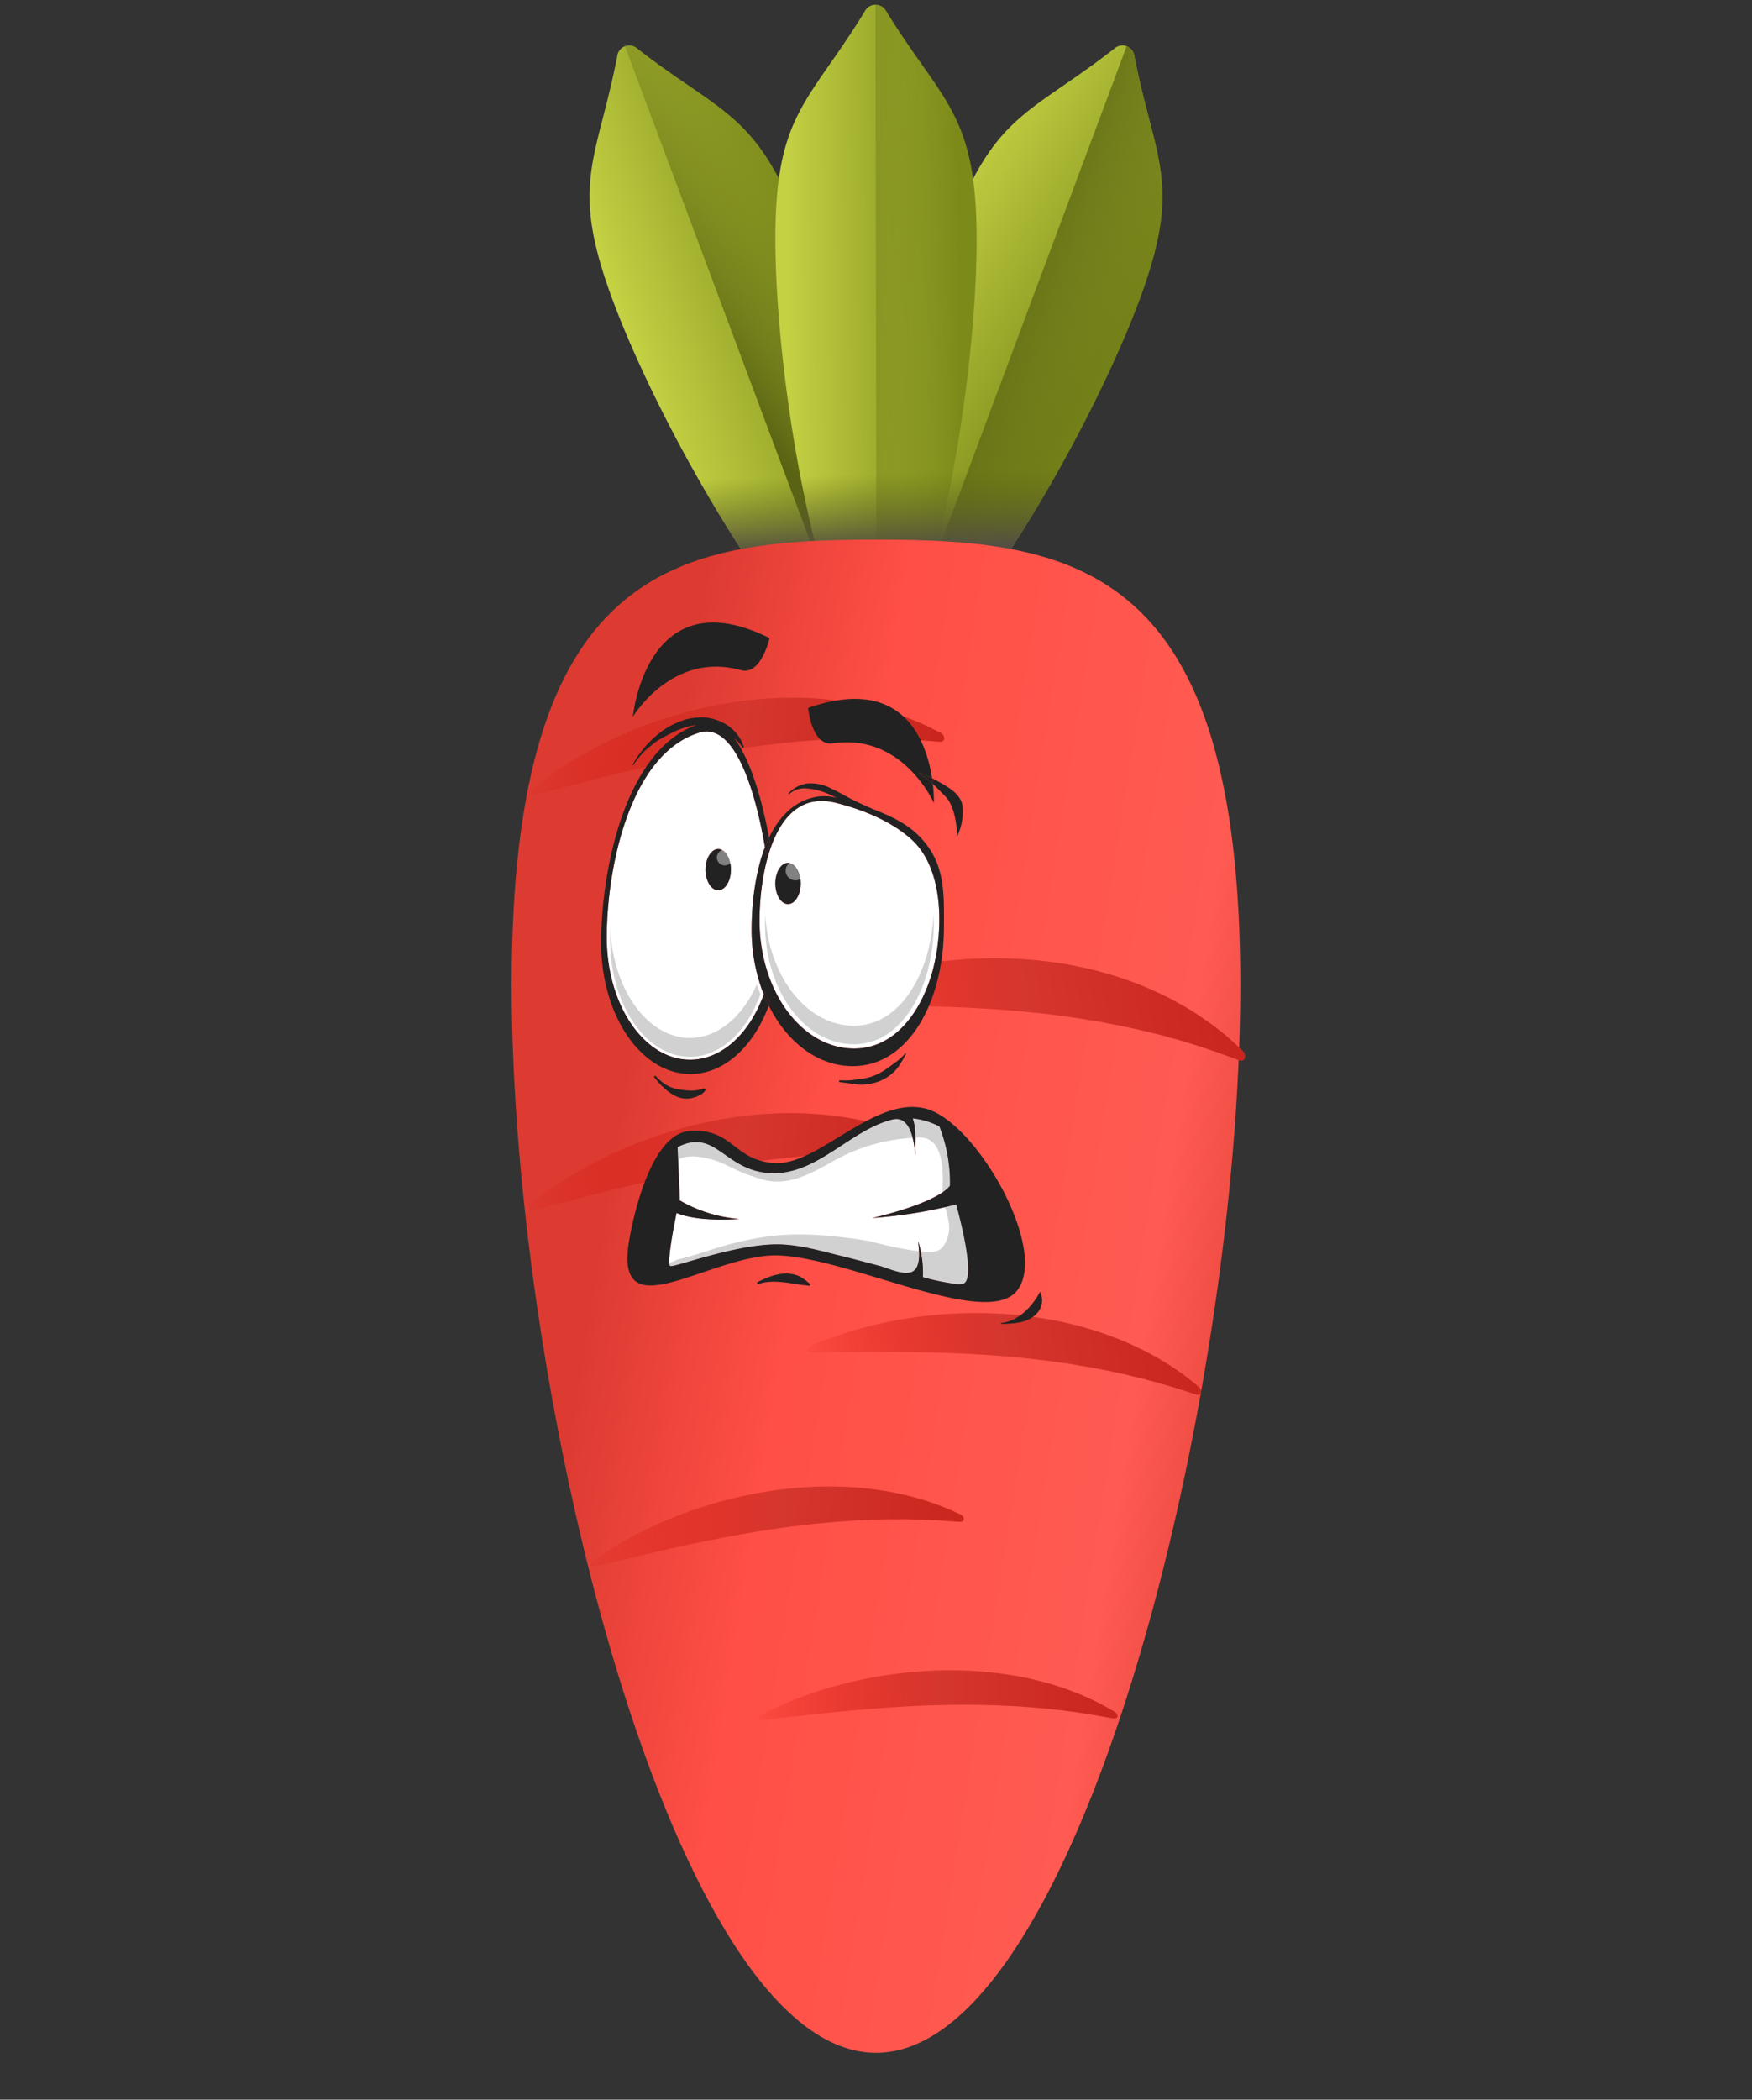
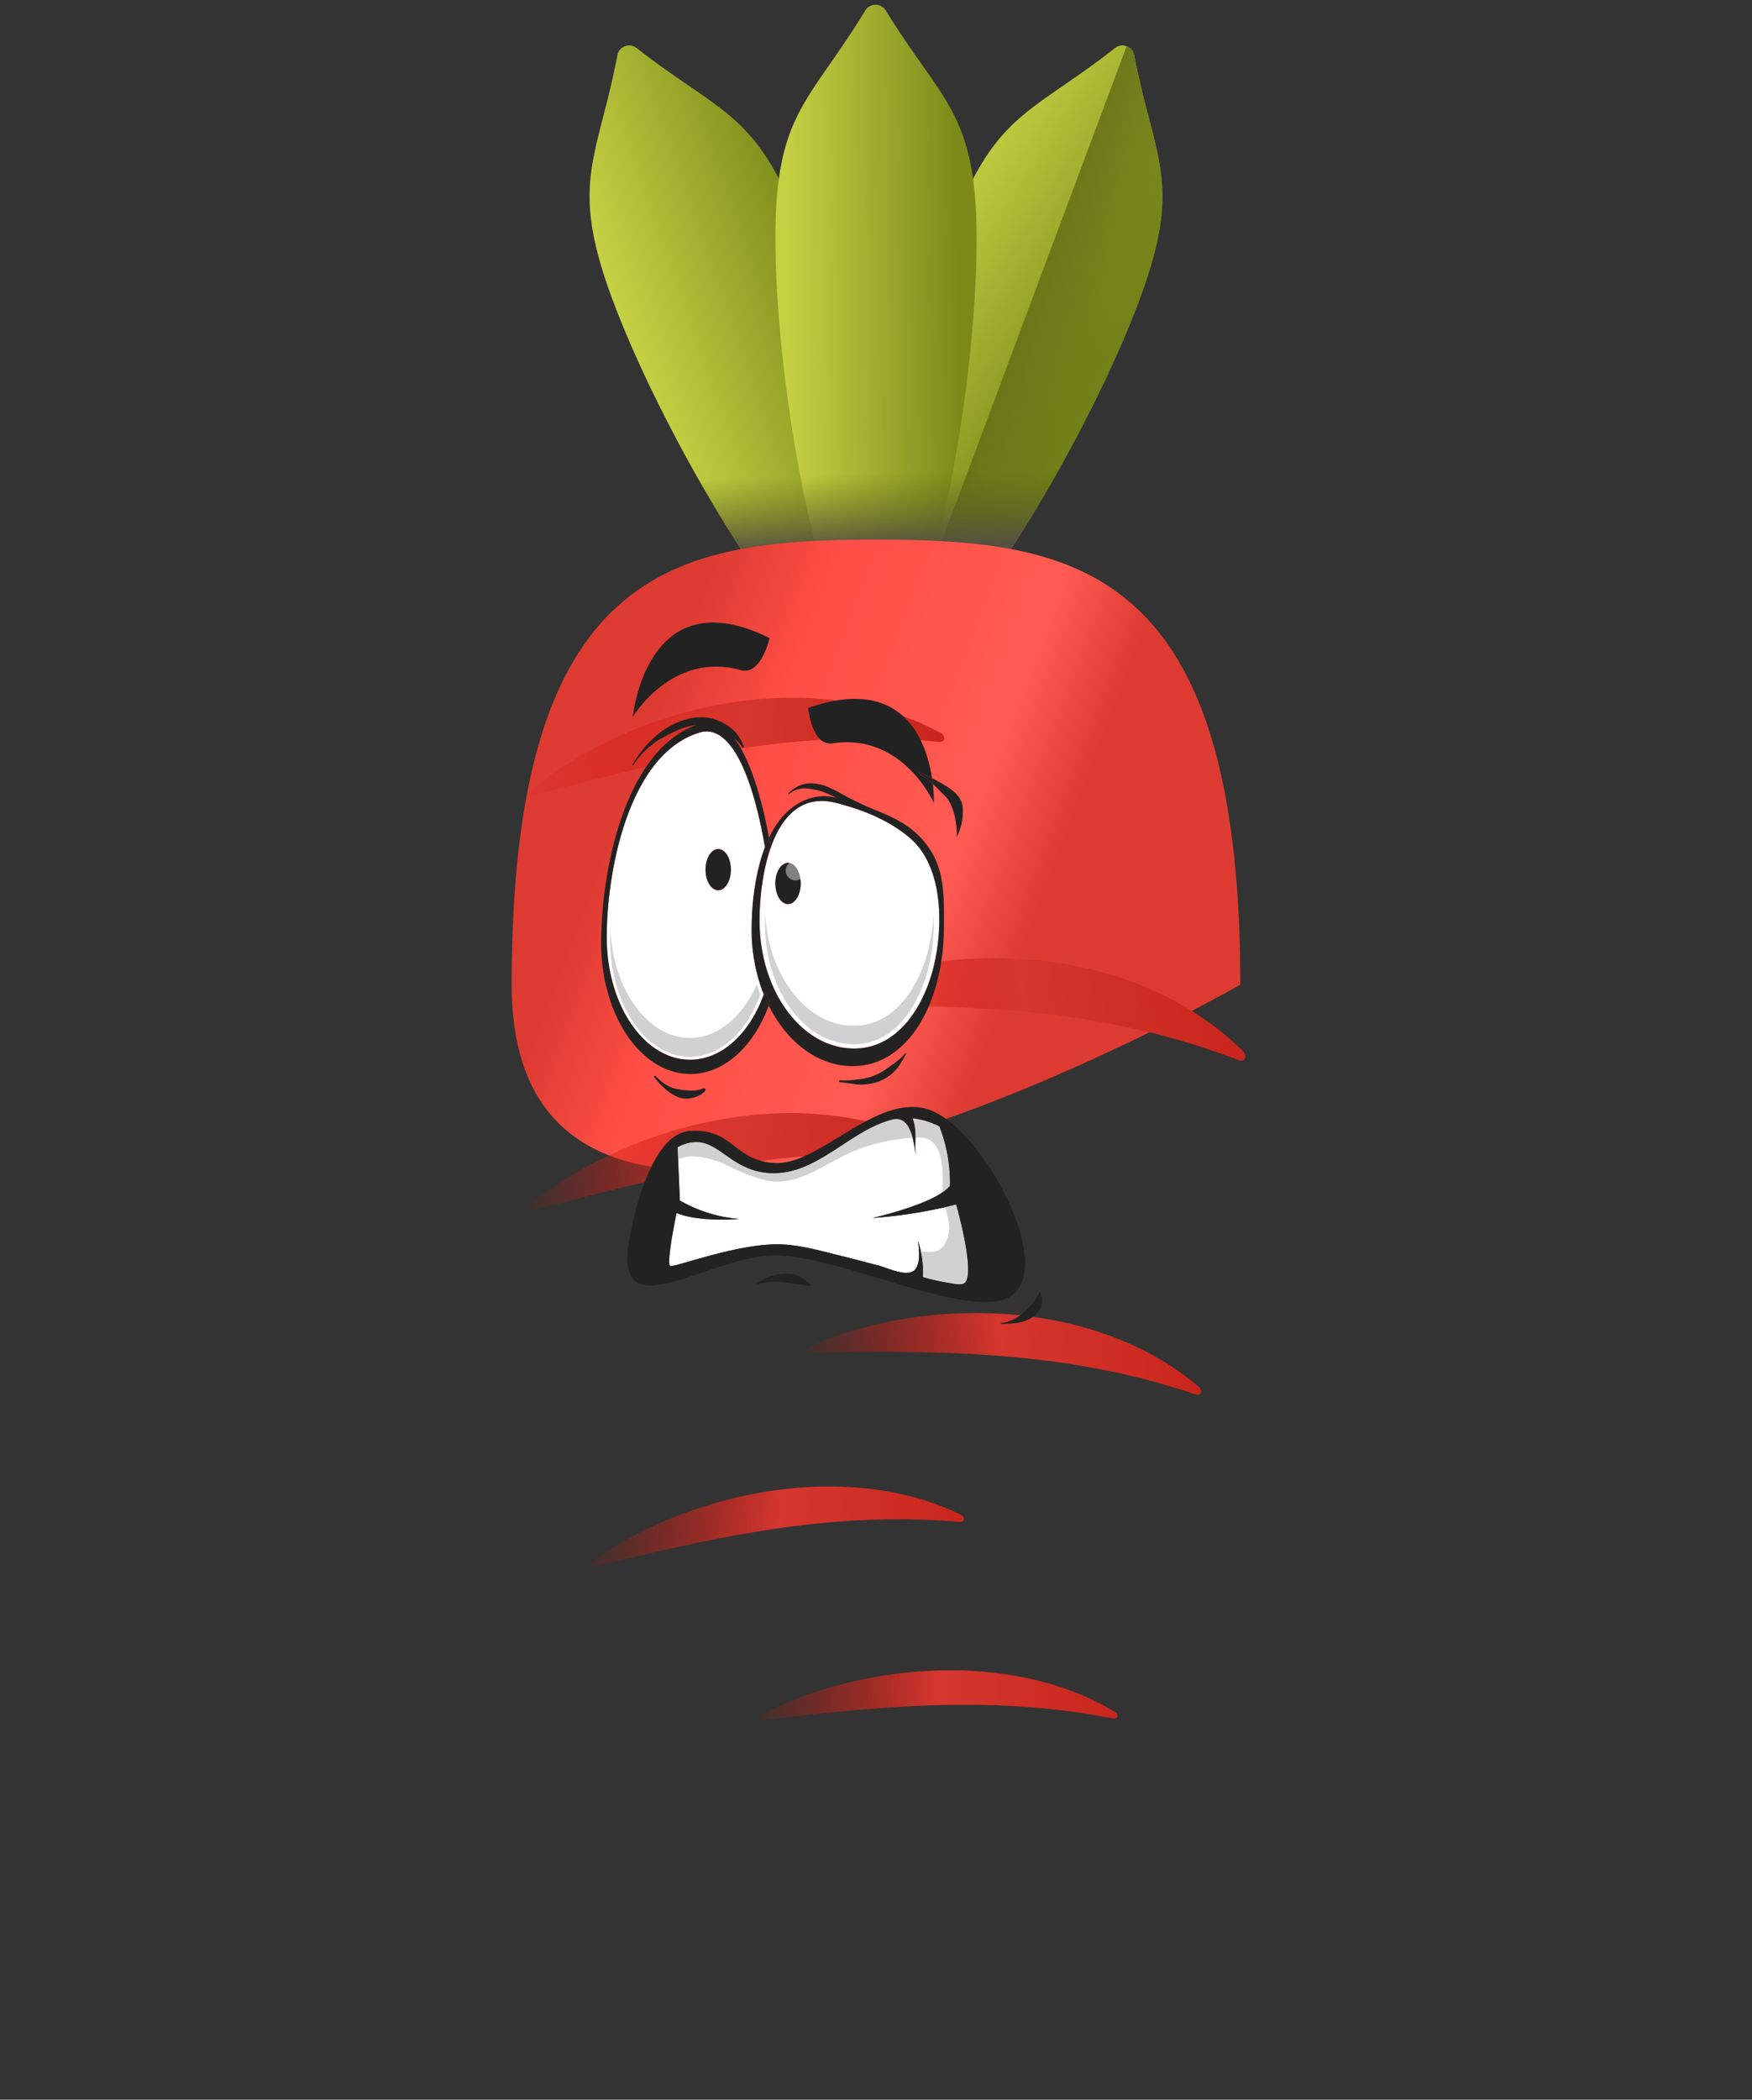
<svg xmlns="http://www.w3.org/2000/svg" xmlns:xlink="http://www.w3.org/1999/xlink" width="419.119" height="502.194" viewBox="0 0 419.119 502.194">
  <rect x="0" y="0" width="419.119" height="502.194" fill="#333333" stroke="none" />
  <defs>
    <linearGradient id="linear-gradient" x1="0.5" y1="0.133" x2="0.89" y2="0.5" gradientUnits="objectBoundingBox">
      <stop offset="0" stop-color="#c4d143" />
      <stop offset="1" stop-color="#7c8a1a" />
    </linearGradient>
    <linearGradient id="linear-gradient-2" x1="1.148" y1="0.346" x2="0.5" y2="0.135" gradientUnits="objectBoundingBox">
      <stop offset="0" stop-color="#7c8a1a" stop-opacity="0" />
      <stop offset="0.315" stop-color="#768319" stop-opacity="0.314" />
      <stop offset="0.781" stop-color="#646f15" stop-opacity="0.78" />
      <stop offset="1" stop-color="#5a6313" />
    </linearGradient>
    <linearGradient id="linear-gradient-3" x1="0.423" y1="0.116" x2="0.658" y2="0.705" xlink:href="#linear-gradient" />
    <linearGradient id="linear-gradient-4" x1="1" y1="1" x2="0.395" y2="0.356" xlink:href="#linear-gradient-2" />
    <linearGradient id="linear-gradient-5" x1="0.246" y1="0.5" x2="0.5" y2="0.748" xlink:href="#linear-gradient" />
    <linearGradient id="linear-gradient-6" x1="0.886" y1="0.362" x2="0.613" y2="0.084" xlink:href="#linear-gradient-2" />
    <linearGradient id="linear-gradient-7" x1="0.586" y1="0.529" x2="0.427" y2="0.699" gradientUnits="objectBoundingBox">
      <stop offset="0" stop-color="#5a6313" stop-opacity="0" />
      <stop offset="1" stop-color="#544f43" />
    </linearGradient>
    <linearGradient id="linear-gradient-8" x1="0.337" y1="0.293" x2="0.642" y2="0.731" gradientUnits="objectBoundingBox">
      <stop offset="0" stop-color="#dd3b32" />
      <stop offset="0.279" stop-color="#ff4f46" />
      <stop offset="0.775" stop-color="#ff5b52" />
      <stop offset="1" stop-color="#dd3b32" />
    </linearGradient>
    <linearGradient id="linear-gradient-9" x1="-0.051" x2="1" y2="1" gradientUnits="objectBoundingBox">
      <stop offset="0" stop-color="#d30e03" stop-opacity="0" />
      <stop offset="0.513" stop-color="#d5362e" />
      <stop offset="1" stop-color="#c9251c" />
    </linearGradient>
    <clipPath id="clip-path">
      <rect id="Rectangle_14" data-name="Rectangle 14" width="105.502" height="167.756" fill="none" />
    </clipPath>
    <clipPath id="clip-path-3">
      <rect id="Rectangle_11" data-name="Rectangle 11" width="4.632" height="4.671" fill="none" />
    </clipPath>
    <clipPath id="clip-path-4">
-       <rect id="Rectangle_12" data-name="Rectangle 12" width="3.813" height="3.794" fill="none" />
-     </clipPath>
+       </clipPath>
  </defs>
  <g id="Group_89" data-name="Group 89" transform="translate(-3027.547 -628.843)">
    <g id="Group_66" data-name="Group 66" transform="translate(3034.939 670.171)">
      <g id="Group_3" data-name="Group 3" transform="translate(92.802 18.709) rotate(-45)">
        <g id="Group_1" data-name="Group 1" transform="translate(0 0)">
          <path id="Path_1" data-name="Path 1" d="M24.367,41.36C11.892,68.752-2.74,120.169.441,145.641a2.885,2.885,0,0,0,4.71,2.132C26.48,133.4,55.75,88.6,68.225,61.212s6.148-32.978,2.967-58.451A2.885,2.885,0,0,0,66.482.629C45.153,15.008,36.842,13.967,24.367,41.36Z" fill="url(#linear-gradient)" />
-           <path id="Path_2" data-name="Path 2" d="M3.02,147.538C24.35,133.16,53.62,88.369,66.094,60.977S72.242,28,69.061,2.526A3.06,3.06,0,0,0,67.371,0L0,147.931a3.075,3.075,0,0,0,3.02-.393Z" transform="translate(2.131 0.235)" fill="url(#linear-gradient-2)" />
        </g>
        <g id="Group_2" data-name="Group 2" transform="translate(6.22 79.045)">
          <path id="Path_3" data-name="Path 3" d="M87.1,7.471C59.709,19.959,14.933,49.165.622,70.475a2.885,2.885,0,0,0,2.156,4.7c25.53,3.143,77.007-11.458,104.393-23.946s26.276-20.855,40.588-42.166a2.885,2.885,0,0,0-2.156-4.7C120.071,1.222,114.482-5.017,87.1,7.471Z" fill="url(#linear-gradient-3)" />
          <path id="Path_4" data-name="Path 4" d="M2.537,69.126C28.067,72.269,79.544,57.668,106.93,45.18s26.276-20.855,40.587-42.166A3.059,3.059,0,0,0,147.9,0L0,67.442A3.078,3.078,0,0,0,2.537,69.126Z" transform="translate(0.24 6.048)" fill="url(#linear-gradient-4)" />
        </g>
      </g>
      <g id="Group_4" data-name="Group 4" transform="translate(119.755 40.968) rotate(-45)">
        <path id="Path_5" data-name="Path 5" d="M58.923,23.583C37.673,44.9,6.017,87.978.108,112.958a2.885,2.885,0,0,0,3.67,3.641C28.784,110.57,71.846,78.81,93.1,57.494s17.271-28.759,23.18-53.74a2.885,2.885,0,0,0-3.67-3.641C87.6,6.143,80.174,2.267,58.923,23.583Z" fill="url(#linear-gradient-5)" />
-         <path id="Path_6" data-name="Path 6" d="M2.968,115.8C27.973,109.772,71.035,78.012,92.286,56.7s17.271-28.759,23.18-53.74a3.062,3.062,0,0,0-.7-2.956L0,115.117A3.078,3.078,0,0,0,2.968,115.8Z" transform="translate(0.81 0.798)" fill="url(#linear-gradient-6)" />
      </g>
      <path id="Path_7" data-name="Path 7" d="M11.012,0C3.68,24.476-1.6,51.438.441,67.756a2.862,2.862,0,0,0,2.907,2.753,2.762,2.762,0,0,0,2.875,3.114A2.893,2.893,0,0,0,9,76.333c16.34,2.012,43.3-3.248,67.781-10.568Z" transform="translate(147.876 73.781) rotate(-45)" fill="url(#linear-gradient-7)" />
-       <path id="Path_15" data-name="Path 15" d="M250.2,169.419C179.528,240.089,41.957,322.477,7.921,288.441S56.272,116.834,126.943,46.164s102.863-47.679,136.9-13.643,57.028,66.227-13.643,136.9Z" transform="translate(-7.393 251.307) rotate(-45)" fill="url(#linear-gradient-8)" />
+       <path id="Path_15" data-name="Path 15" d="M250.2,169.419S56.272,116.834,126.943,46.164s102.863-47.679,136.9-13.643,57.028,66.227-13.643,136.9Z" transform="translate(-7.393 251.307) rotate(-45)" fill="url(#linear-gradient-8)" />
      <path id="Path_9" data-name="Path 9" d="M2.839.5A89.857,89.857,0,0,1,15.266,6.188c2.466,1.34,5.045,2.91,7.7,4.659,2.63,1.786,5.373,3.722,8.028,5.912a104.555,104.555,0,0,1,7.917,7.063c2.56,2.544,5.03,5.249,7.355,8.076q1.737,2.125,3.343,4.346c1.119,1.44,2.088,2.985,3.078,4.492,1.023,1.484,1.893,3.06,2.774,4.6.906,1.519,1.668,3.111,2.441,4.655a81.851,81.851,0,0,1,3.814,9.262c.548,1.5.952,3.026,1.371,4.48s.759,2.888,1.037,4.288a74.9,74.9,0,0,1,1.216,7.709c.2,2.348.282,4.421.324,6.126-.023,1.73-1.652,2.414-2.234.973l-2.36-5.064c-.992-1.909-1.986-4.112-3.277-6.4-.612-1.162-1.228-2.382-1.969-3.586C55.1,66.561,54.463,65.249,53.634,64,52.1,61.419,50.4,58.761,48.6,56.044c-.962-1.321-1.8-2.75-2.816-4.093s-1.945-2.76-2.989-4.121c-1.017-1.379-2.071-2.746-3.137-4.114-1.042-1.386-2.142-2.738-3.261-4.074-2.158-2.735-4.483-5.341-6.716-7.953l-3.416-3.8L22.871,24.22c-4.48-4.789-8.786-9.168-12.529-12.892L1.4,2.5C-.913.219-.307-.636,2.839.5Z" transform="translate(185.553 198.524) rotate(-45)" fill="url(#linear-gradient-9)" />
      <path id="Path_10" data-name="Path 10" d="M2.561.08A86.918,86.918,0,0,1,15.109,2.565c2.544.682,5.246,1.543,8.067,2.548,2.8,1.043,5.746,2.2,8.678,3.593,2.962,1.357,5.929,2.928,8.874,4.639,2.936,1.731,5.834,3.624,8.635,5.656q2.1,1.53,4.1,3.172c1.369,1.048,2.63,2.221,3.9,3.356,1.295,1.107,2.478,2.329,3.66,3.514,1.2,1.163,2.291,2.422,3.379,3.634a81.206,81.206,0,0,1,5.8,7.45c.876,1.218,1.633,2.5,2.384,3.7s1.427,2.414,2.038,3.6a72.263,72.263,0,0,1,3.089,6.616c.79,2.052,1.4,3.882,1.885,5.393.431,1.548-.839,2.5-1.732,1.337l-3.417-4.021c-1.379-1.494-2.836-3.25-4.58-5.02-.846-.908-1.711-1.866-2.684-2.784s-1.87-1.966-2.933-2.909c-2.03-1.977-4.236-3.989-6.546-6.033-1.2-.976-2.319-2.073-3.568-3.058S51.69,34.9,50.409,33.908c-1.263-1.015-2.555-2.014-3.86-3.01-1.287-1.017-2.616-1.991-3.959-2.949-2.63-1.987-5.376-3.823-8.041-5.683L30.52,19.592l-3.97-2.559c-5.23-3.332-10.2-6.335-14.5-8.873l-10.257-6C-.86.607-.539-.28,2.561.08Z" transform="translate(118.801 247.532) rotate(-45)" fill="url(#linear-gradient-9)" />
      <path id="Path_11" data-name="Path 11" d="M2.561.08A86.916,86.916,0,0,1,15.109,2.565c2.544.682,5.246,1.543,8.067,2.548,2.8,1.043,5.747,2.2,8.678,3.593,2.962,1.357,5.929,2.928,8.874,4.639,2.937,1.731,5.834,3.624,8.635,5.656q2.1,1.53,4.1,3.172c1.369,1.048,2.631,2.221,3.9,3.356,1.295,1.106,2.478,2.329,3.66,3.513,1.2,1.163,2.291,2.422,3.379,3.634a81.217,81.217,0,0,1,5.8,7.45c.876,1.218,1.633,2.5,2.384,3.7s1.427,2.414,2.037,3.6a72.257,72.257,0,0,1,3.089,6.616c.79,2.052,1.4,3.882,1.885,5.393.431,1.548-.839,2.5-1.732,1.337l-3.417-4.021c-1.379-1.494-2.837-3.25-4.58-5.02-.847-.908-1.711-1.866-2.684-2.784s-1.87-1.966-2.932-2.909c-2.03-1.977-4.236-3.989-6.546-6.033-1.2-.976-2.319-2.073-3.568-3.058S51.69,34.9,50.408,33.907c-1.263-1.015-2.556-2.014-3.86-3.01-1.287-1.017-2.617-1.991-3.96-2.949-2.63-1.987-5.376-3.823-8.041-5.684L30.52,19.59l-3.97-2.559c-5.23-3.332-10.2-6.335-14.5-8.873l-10.257-6C-.86.607-.54-.28,2.561.08Z" transform="translate(119.244 148.173) rotate(-45)" fill="url(#linear-gradient-9)" />
      <path id="Path_12" data-name="Path 12" d="M2.4.5a84.724,84.724,0,0,1,10.8,5.29c2.154,1.232,4.415,2.663,6.754,4.252,2.317,1.618,4.736,3.369,7.1,5.336,2.4,1.938,4.756,4.069,7.068,6.32,2.3,2.267,4.535,4.669,6.656,7.173q1.585,1.882,3.066,3.842c1.025,1.273,1.931,2.631,2.852,3.959.947,1.308,1.773,2.692,2.6,4.041.852,1.335,1.587,2.73,2.329,4.083a80.527,80.527,0,0,1,3.763,8.1c.551,1.307.983,2.637,1.424,3.905s.814,2.515,1.132,3.732c.7,2.395,1.111,4.689,1.494,6.7.313,2.036.509,3.831.65,5.308.088,1.5-1.236,2.047-1.813.785l-2.291-4.444c-.949-1.678-1.919-3.609-3.142-5.624-.584-1.022-1.176-2.092-1.871-3.153s-1.3-2.221-2.071-3.326c-1.44-2.27-3.031-4.612-4.71-7.008-.887-1.168-1.681-2.425-2.612-3.613s-1.8-2.438-2.759-3.642c-.938-1.219-1.9-2.429-2.884-3.641-.959-1.226-1.964-2.424-2.985-3.61-1.977-2.422-4.087-4.739-6.121-7.057l-3.1-3.381-3.07-3.263c-4.053-4.264-7.937-8.169-11.308-11.494L1.3,2.177C-.783.138-.321-.58,2.4.5Z" transform="translate(185.553 281.513) rotate(-45)" fill="url(#linear-gradient-9)" />
      <path id="Path_13" data-name="Path 13" d="M2.219.138A82.571,82.571,0,0,1,13.232,2.878c2.237.706,4.619,1.571,7.106,2.564,2.474,1.024,5.073,2.147,7.669,3.477,2.621,1.3,5.254,2.774,7.873,4.369,2.612,1.611,5.2,3.358,7.7,5.216q1.874,1.4,3.673,2.888c1.226.955,2.364,2.01,3.509,3.035,1.164,1,2.235,2.094,3.3,3.156,1.084,1.045,2.077,2.165,3.066,3.245a79.944,79.944,0,0,1,5.308,6.6c.806,1.076,1.511,2.2,2.208,3.258s1.33,2.118,1.9,3.157c1.2,2.032,2.113,4.028,2.934,5.769.765,1.782,1.367,3.368,1.844,4.676.434,1.337-.63,2.088-1.45,1.055l-3.12-3.583c-1.254-1.337-2.586-2.9-4.167-4.487-.769-.813-1.557-1.668-2.435-2.5s-1.7-1.76-2.656-2.612c-1.837-1.778-3.826-3.592-5.909-5.44-1.077-.887-2.091-1.873-3.212-2.769s-2.2-1.861-3.351-2.767c-1.135-.924-2.293-1.834-3.463-2.743-1.155-.925-2.346-1.818-3.547-2.7-2.357-1.815-4.81-3.507-7.194-5.216l-3.6-2.468L23.69,15.7c-4.668-3.085-9.1-5.878-12.931-8.244l-9.141-5.6C-.747.41-.5-.325,2.219.138Z" transform="translate(133.534 332.931) rotate(-45)" fill="url(#linear-gradient-9)" />
      <path id="Path_14" data-name="Path 14" d="M2.083.333a80.845,80.845,0,0,1,9.985,3.976c2.015.944,4.148,2.055,6.37,3.3,2.207,1.269,4.518,2.646,6.811,4.211,2.318,1.539,4.631,3.246,6.92,5.06s4.525,3.775,6.686,5.816q1.616,1.535,3.155,3.143C43.063,26.877,44.026,28,45,29.093c.993,1.075,1.89,2.224,2.79,3.342s1.738,2.267,2.562,3.394a79.371,79.371,0,0,1,4.352,6.78c.655,1.1,1.212,2.224,1.767,3.294s1.051,2.128,1.494,3.162c.934,2.031,1.613,3.993,2.224,5.708.556,1.745.979,3.288,1.309,4.559.288,1.292-.762,1.847-1.434.787L57.479,56.4c-1.048-1.4-2.148-3.014-3.478-4.686-.643-.85-1.3-1.743-2.043-2.621s-1.422-1.846-2.237-2.757c-1.55-1.88-3.238-3.815-5.009-5.792-.922-.959-1.777-2-2.739-2.975s-1.88-2-2.868-2.991c-.972-1-1.968-1.992-2.975-2.983s-2.018-1.984-3.056-2.951c-2.029-1.982-4.158-3.864-6.221-5.753L23.73,20.148,20.648,17.5c-4.063-3.457-7.931-6.614-11.281-9.3l-8-6.365C-.7.192-.4-.452,2.083.333Z" transform="translate(173.838 369.633) rotate(-45)" fill="url(#linear-gradient-9)" />
    </g>
    <g id="Group_76" data-name="Group 76" transform="translate(3171.355 777.737)">
      <g id="Group_75" data-name="Group 75" clip-path="url(#clip-path)">
        <g id="Group_74" data-name="Group 74">
          <g id="Group_73" data-name="Group 73" clip-path="url(#clip-path)">
            <path id="Path_83" data-name="Path 83" d="M106.948,448.788s15.206-3.387,18.516-7.72a36.776,36.776,0,0,0-2.523-14.181,18.625,18.625,0,0,0-6.366-1.925,9.985,9.985,0,0,1,.328,1.159c.629,2.689.067,5.378.4,8.057-.367-2.988-1-10.052-5.545-8.945-10.005,2.443-17.725,12.92-28.518,12.841-11.663-.086-13.551-11.029-22.924-6.225l.55,12.763a33.822,33.822,0,0,0,14.181,4.412s-9.453.867-14.967-1.419c0,0-2.6,12.369-1.5,12.684s15.517-5.2,25.524-5.2c5.032,0,10.187,1.494,15.032,2.691,3.186.787,6.361,1.626,9.534,2.468,2.107.56,6.817,2.9,8.516.822,1.308-1.6.882-4.833.664-6.737a23.781,23.781,0,0,1,1.147,8.6,53.8,53.8,0,0,0,6.473,1.426c.933.152,2.385.54,3.3.1,3.15-1.5-1.814-18.906-1.814-18.906a113.24,113.24,0,0,1-20.01,3.229" transform="translate(-42.036 -306.374)" fill="#fff" />
            <path id="Path_84" data-name="Path 84" d="M158.392,212.158c10.449,0,16.582-10,18.914-19.032,2.464-9.552,2.637-24.289-5.518-31.3-4.968-4.27-11.378-6.815-17.661-8.415-15.145-3.861-18.345,17.462-18.345,28.147,0,16.9,10.123,30.6,22.61,30.6m-15.8-44.4c1.676,0,3.033,2.205,3.033,4.924s-1.357,4.923-3.033,4.923-3.033-2.2-3.033-4.923,1.356-4.924,3.033-4.924" transform="translate(-97.891 -110.268)" fill="#fff" />
            <path id="Path_85" data-name="Path 85" d="M42.645,121.045C40.077,106.007,34.982,91.221,27,93.624,10.163,98.7,4.793,126.44,4.793,142.605s8.926,29.272,19.933,29.272c7.649,0,14.292-6.331,17.633-15.62a41.91,41.91,0,0,1-2.9-15.542c0-5.443.7-13.174,3.189-19.671m-11.185,10.3c-1.674,0-3.032-2.2-3.032-4.924s1.358-4.923,3.032-4.923,3.034,2.2,3.034,4.923-1.357,4.924-3.034,4.924" transform="translate(-3.455 -67.312)" fill="#fff" />
            <path id="Path_86" data-name="Path 86" d="M72.1,508.483q1.8-.534,3.62-.926c-1.764.129-9.731.575-14.611-1.447,0,0-.849,4.027-1.37,7.545A66.43,66.43,0,0,1,72.1,508.483" transform="translate(-43.068 -364.876)" fill="#fff" />
-             <path id="Path_87" data-name="Path 87" d="M116.085,528.219c-3.43-.515-6.79-1.363-10.153-2.208l-.377-.06c-8.154-1.249-16.482-2.117-24.68-.82a79.508,79.508,0,0,0-11.739,2.776c-2.91.926-5.813,1.9-8.787,2.591q-.987.446-1.976.888c.034.379.113.617.255.658,1.1.315,15.517-5.2,25.524-5.2,5.032,0,10.187,1.494,15.032,2.691,3.186.787,6.361,1.626,9.535,2.469,2.107.56,6.817,2.9,8.516.822.845-1.033.964-2.748.886-4.345-.678-.072-1.358-.159-2.035-.262" transform="translate(-42.084 -378.127)" fill="#d1d1d1" />
            <path id="Path_88" data-name="Path 88" d="M271.74,430.556c2.855,2.39,2.621,8.532,2.507,12.091A7.8,7.8,0,0,0,276,441.07a37.008,37.008,0,0,0-2.5-14.13c-.005-.015-.012-.027-.016-.039a.06.06,0,0,1-.006-.011l-.038-.021-.047-.024s0,0,0,0a.7.7,0,0,1-.065-.033,16.813,16.813,0,0,0-1.795-.779c-.078-.03-.162-.059-.248-.089a18.709,18.709,0,0,0-4.17-.976,10.043,10.043,0,0,1,.328,1.159,14.785,14.785,0,0,1,.317,3.475c.306-.013.609-.025.915-.033a4.428,4.428,0,0,1,3.072.991" transform="translate(-192.57 -306.375)" fill="#d1d1d1" />
            <path id="Path_89" data-name="Path 89" d="M70.3,434.529a21.4,21.4,0,0,1,7.01,2.078,43.072,43.072,0,0,0,9.466,3.616c7.464,1.49,13.565-3.8,19.944-6.628a43.616,43.616,0,0,1,15.011-3.563c-.683-2.659-2-5.082-4.8-4.4-10.005,2.443-17.725,12.92-28.518,12.841-11.663-.086-13.551-11.03-22.924-6.225l.127,2.919a9.189,9.189,0,0,1,4.683-.64" transform="translate(-47.217 -306.773)" fill="#d1d1d1" />
            <path id="Path_90" data-name="Path 90" d="M285.336,513.911c0-.041,0-.084,0-.127,0-.066,0-.137-.008-.206,0-.043,0-.084,0-.129,0-.07-.005-.141-.011-.212,0-.044-.007-.087-.008-.131-.006-.073-.008-.148-.012-.222,0-.041-.008-.084-.011-.125-.006-.077-.011-.156-.019-.235,0-.036-.007-.075-.009-.112-.005-.085-.012-.17-.022-.256,0-.025,0-.052-.008-.077-.054-.558-.123-1.134-.206-1.724a.143.143,0,0,1,0-.025c-.016-.113-.034-.226-.052-.34,0-.014,0-.027-.005-.041-.016-.112-.035-.228-.051-.341a.129.129,0,0,1-.006-.033,105.184,105.184,0,0,0-2.417-10.8s-1.032.285-2.837.692c.4-.086.924,2.837.971,3.129a7.739,7.739,0,0,1-1.358,6.354c-1.319,1.548-3.423,1.207-5.227,1.036a23.3,23.3,0,0,1,.492,6.165,53.839,53.839,0,0,0,6.473,1.426c.237.038.505.092.794.142.058.012.118.022.175.033.021,0,.042.007.065.011.043.007.092.013.135.021l.068.01c.062.011.123.019.186.027,0,0,.009,0,.013,0l.2.023c.018,0,.039,0,.057.006l.149.014.061,0c.064,0,.126.008.192.009h.007c.066,0,.13,0,.2,0h.054l.144-.007.056-.005c.062,0,.123-.011.186-.021s.121-.02.18-.034l.05-.014c.042-.011.084-.023.126-.035l.047-.016a1.542,1.542,0,0,0,.163-.066.962.962,0,0,0,.135-.077.48.48,0,0,0,.039-.031.572.572,0,0,0,.083-.066c.016-.014.031-.03.047-.044l.066-.073c.016-.019.031-.035.046-.054s.039-.054.058-.084.028-.041.042-.061.038-.062.054-.095.026-.045.038-.069.031-.07.049-.107.022-.046.031-.07c.019-.043.033-.087.049-.133.007-.02.016-.042.023-.064.023-.068.044-.138.064-.209,0-.019.01-.038.015-.056.014-.057.027-.114.041-.173.006-.031.011-.064.016-.1.011-.049.02-.095.03-.143s.011-.076.019-.114.014-.095.019-.143.009-.081.015-.123.011-.1.016-.145.007-.088.011-.133.009-.1.011-.149.007-.094.011-.141,0-.1.007-.152,0-.1.005-.148,0-.1,0-.153c.005-.214,0-.433,0-.661" transform="translate(-197.559 -359.586)" fill="#d1d1d1" />
            <path id="Path_91" data-name="Path 91" d="M179.492,258.622c-2.187,8.48-7.944,17.865-17.751,17.865-11.217,0-20.4-11.773-21.169-26.685-.036.845-.052,1.65-.052,2.4,0,15.862,9.5,28.722,21.222,28.722,9.808,0,15.565-9.384,17.751-17.865a45.145,45.145,0,0,0,1.338-13.314,45.487,45.487,0,0,1-1.338,8.88" transform="translate(-101.306 -180.05)" fill="#d1d1d1" />
            <path id="Path_92" data-name="Path 92" d="M26.753,288.648c-10.1,0-18.358-11.515-19.033-26.091-.031.893-.046,1.76-.046,2.594,0,15.475,8.542,28.019,19.079,28.019,7.322,0,13.682-6.06,16.88-14.951-.31-.774-.594-1.569-.856-2.379-3.4,7.708-9.3,12.808-16.023,12.808" transform="translate(-5.533 -189.289)" fill="#d1d1d1" />
            <path id="Path_93" data-name="Path 93" d="M132.506,154.908q-.149-.946-.311-1.891c-2.493,6.5-3.189,14.227-3.189,19.671a41.916,41.916,0,0,0,2.9,15.542c.083-.234.166-.469.246-.706a13.926,13.926,0,0,0,1.316,2.367q-.177.515-.362,1.019c4.341,8.728,11.714,14.472,20.082,14.472,13.358,0,21.821-15.346,21.821-33.4,0-5.88.288-12.163-2.75-17.441a20.042,20.042,0,0,0-3.135-4.143c-2.761-2.791-6.15-4.513-10.04-6.07-1.94-.777-3.846-1.65-5.725-2.567-1.83-.893-3.554-1.994-5.417-2.824a10.511,10.511,0,0,0-5.464-1.171,7.54,7.54,0,0,0-4.665,2.38c-.095.107.083.277.186.174A5.512,5.512,0,0,1,142.453,139a15.813,15.813,0,0,1,5.1,1.377c.633.284,1.266.578,1.895.87a11.4,11.4,0,0,0-5.05-.258c-5.332,1.023-8.889,4.861-11.227,9.745q.152.806.291,1.613a17.546,17.546,0,0,0-.96,2.563m16.736-12.482c6.284,1.6,12.693,4.145,17.661,8.415,8.155,7.01,7.982,21.748,5.518,31.3-2.332,9.034-8.465,19.032-18.914,19.032-12.487,0-22.611-13.7-22.611-30.6,0-10.686,3.2-32.008,18.345-28.147" transform="translate(-93.006 -99.283)" fill="#222" />
            <path id="Path_94" data-name="Path 94" d="M21.348,166.513c8.094,0,15.135-6.616,18.756-16.363q-.645-1.3-1.2-2.68c-3.341,9.288-9.984,15.62-17.633,15.62-11.007,0-19.933-13.106-19.933-29.272s5.37-43.906,22.211-48.981c7.978-2.4,13.073,12.383,15.641,27.421.3-.782.626-1.546.98-2.285-1.783-9.587-4.538-18.8-8.346-23.764A9,9,0,0,1,33.79,88.4c.131.191.4-.005.328-.2a9.952,9.952,0,0,0-3.636-4.906A11.827,11.827,0,0,0,24.549,81.2a14.6,14.6,0,0,0-6.9,1.5,18.822,18.822,0,0,0-3,1.73,24.333,24.333,0,0,0-2.531,2.134A25.094,25.094,0,0,0,7.539,92.5c-.062.11.093.225.163.117a18.523,18.523,0,0,1,4.27-4.684c.419-.328.823-.674,1.258-.981.407-.286.851-.519,1.281-.765.926-.526,1.852-1.014,2.817-1.465a17.42,17.42,0,0,1,5.453-1.7C5.535,89.247,0,118.169,0,135.158c0,17.317,9.557,31.354,21.348,31.354" transform="translate(0 -58.524)" fill="#222" />
            <path id="Path_95" data-name="Path 95" d="M139.656,316.211c-.08.236-.163.471-.246.706q.553,1.381,1.2,2.68c.123-.337.244-.675.362-1.018a13.926,13.926,0,0,1-1.316-2.367" transform="translate(-100.507 -227.97)" fill="#222" />
            <path id="Path_96" data-name="Path 96" d="M140.745,188.544a17.546,17.546,0,0,1,.96-2.563q-.139-.807-.291-1.612c-.354.739-.68,1.5-.98,2.285q.162.946.311,1.891" transform="translate(-101.245 -132.919)" fill="#222" />
            <path id="Path_97" data-name="Path 97" d="M290.673,144.514a13.348,13.348,0,0,0,.307-4.153c-.267-3.229-3.855-4.99-6.444-6.443-.282-.158-.577-.3-.872-.432.072.474.131.932.181,1.367.093.084.184.168.276.25.542.485,1.031,1.007,1.54,1.526s1.04.993,1.5,1.543c1.805,2.133,2.579,6.674,2.41,9.365a13.355,13.355,0,0,0,1.1-3.023" transform="translate(-204.506 -96.236)" fill="#222" />
            <path id="Path_98" data-name="Path 98" d="M204.09,83.423c-.179-.1-.015-.4.17-.317q.943.443,1.879.9c.3.148.62.285.933.427-1.4-9.12-7.034-24.724-29.646-16.824,0,0,.858,9.217,5.869,8.468,16.857-2.52,24.223,14.3,24.223,14.3a33.9,33.9,0,0,0-.264-4.576c-.424-.394-.838-.8-1.3-1.151a16.765,16.765,0,0,0-1.862-1.225" transform="translate(-127.913 -47.182)" fill="#222" />
            <path id="Path_99" data-name="Path 99" d="M274.828,129.594q-.937-.455-1.879-.9c-.185-.086-.349.215-.17.317a16.767,16.767,0,0,1,1.862,1.225c.463.352.878.757,1.3,1.151-.05-.435-.11-.893-.181-1.367-.313-.142-.628-.278-.933-.427" transform="translate(-196.602 -92.771)" fill="#222" />
            <path id="Path_100" data-name="Path 100" d="M27.167,22.542S36.58,6.776,52.991,11.387c4.876,1.371,6.883-7.667,6.883-7.667C30.361-10.961,27.167,22.542,27.167,22.542" transform="translate(-19.586 0.001)" fill="#222" />
            <path id="Path_101" data-name="Path 101" d="M219.76,369.153a13.506,13.506,0,0,1-2.416,2.2c-.867.637-1.746,1.26-2.629,1.875a13.427,13.427,0,0,1-6.266,2.141c-.693.077-1.375.191-2.073.229-.753.042-1.49.033-2.246,0a.228.228,0,0,0-.047.453c1.327.139,2.64.356,3.965.515a11.365,11.365,0,0,0,3.966-.273,10.612,10.612,0,0,0,5.923-3.713,25.591,25.591,0,0,0,1.985-3.32.1.1,0,0,0-.162-.116" transform="translate(-146.99 -266.11)" fill="#222" />
            <path id="Path_102" data-name="Path 102" d="M56.548,391.718a5.144,5.144,0,0,1-.753.179,8.18,8.18,0,0,1-1.389.129,21.507,21.507,0,0,1-3.189-.3,8.289,8.289,0,0,1-2.89-1.035,11.651,11.651,0,0,1-2.542-2.128.228.228,0,0,0-.355.286,17.374,17.374,0,0,0,2.42,2.62,11.372,11.372,0,0,0,3.074,2.039,5.84,5.84,0,0,0,3.706.251,6.912,6.912,0,0,0,1.7-.669,3.223,3.223,0,0,0,1.341-1.134c.119-.263-.141-.481-.381-.471a2.835,2.835,0,0,0-.746.23" transform="translate(-32.716 -280.076)" fill="#222" />
            <path id="Path_103" data-name="Path 103" d="M115.662,459.213c7.807-9.531-9.393-39.993-21.48-43.515s-25.558,13.055-35.85,12.918-10.361-8.427-20.928-7.668-14.5,26.386-14.5,26.386c-3.454,20.721,17.059,4.835,33.154,3.454s51.8,17.958,59.607,8.426m-12.695-1.781c-.916.436-2.368.047-3.3-.1a53.8,53.8,0,0,1-6.473-1.426,23.783,23.783,0,0,0-1.147-8.6c.217,1.9.644,5.138-.664,6.737-1.7,2.079-6.409-.262-8.516-.822-3.173-.842-6.348-1.681-9.534-2.468-4.846-1.2-10-2.691-15.032-2.691-10.006,0-24.423,5.515-25.524,5.2s1.5-12.684,1.5-12.684c5.514,2.285,14.967,1.419,14.967,1.419a33.821,33.821,0,0,1-14.181-4.412l-.55-12.763c9.373-4.8,11.26,6.139,22.924,6.225,10.793.078,18.513-10.4,28.518-12.841,4.541-1.108,5.178,5.956,5.545,8.945-.329-2.679.233-5.368-.4-8.057a10.06,10.06,0,0,0-.328-1.159,18.626,18.626,0,0,1,6.366,1.926,36.771,36.771,0,0,1,2.523,14.181c-3.31,4.332-18.516,7.719-18.516,7.719a113.245,113.245,0,0,0,20.01-3.229s4.964,17.41,1.814,18.906" transform="translate(-16.232 -299.341)" fill="#222" />
            <path id="Path_104" data-name="Path 104" d="M152.368,215.868c1.676,0,3.033-2.2,3.033-4.923s-1.356-4.924-3.033-4.924-3.033,2.205-3.033,4.924,1.356,4.923,3.033,4.923" transform="translate(-107.662 -148.53)" fill="#222" />
            <path id="Path_105" data-name="Path 105" d="M92.519,194.167c-1.674,0-3.032,2.2-3.032,4.923s1.358,4.924,3.032,4.924,3.034-2.2,3.034-4.924-1.357-4.923-3.034-4.923" transform="translate(-64.515 -139.983)" fill="#222" />
            <path id="Path_106" data-name="Path 106" d="M145.705,559.973a6.219,6.219,0,0,0-.612-.486,8.543,8.543,0,0,0-1.479-.922c-3.409-1.361-6.819-.037-9.79,1.459a.256.256,0,0,0,.2.469,10.184,10.184,0,0,1,1.533-.389c2.891-.482,6.127.244,8.993.628.257.032.512.043.769.07s.5.114.75.122a.268.268,0,0,0,.232-.43,4.121,4.121,0,0,0-.6-.521" transform="translate(-96.373 -402.284)" fill="#222" />
            <path id="Path_107" data-name="Path 107" d="M352.057,573.68c-1.789,3.465-5.125,7-9.247,7.441-.123.013-.123.221.007.225.538.008,1.078-.02,1.614-.046,2.427-.118,5.062-.522,6.818-2.4a4.549,4.549,0,0,0,.947-4.978c-.042-.084-.088-.165-.14-.246" transform="translate(-247.081 -413.591)" fill="#222" />
            <g id="Group_69" data-name="Group 69" transform="translate(44.147 56.989)" opacity="0.43">
              <g id="Group_68" data-name="Group 68">
                <g id="Group_67" data-name="Group 67" clip-path="url(#clip-path-3)">
                  <path id="Path_108" data-name="Path 108" d="M162.823,206.2a2.325,2.325,0,0,0-.494-1.113l-.454-.429a2.322,2.322,0,0,0-1.113-.422,1.742,1.742,0,0,0-.886.1,2.4,2.4,0,0,0-1.674,1.977c0,.2.011.4.015.6a2.311,2.311,0,0,0,.492,1.114l.456.429a2.32,2.32,0,0,0,1.112.422,2.252,2.252,0,0,0,2.279-1.226,1.72,1.72,0,0,0,.279-.847c0-.2-.007-.4-.01-.6" transform="translate(-158.201 -204.219)" fill="#fff" />
                </g>
              </g>
            </g>
            <g id="Group_72" data-name="Group 72" transform="translate(27.687 54.288)" opacity="0.43">
              <g id="Group_71" data-name="Group 71">
                <g id="Group_70" data-name="Group 70" clip-path="url(#clip-path-4)">
                  <path id="Path_109" data-name="Path 109" d="M101.325,194.543a1.965,1.965,0,0,0-2.1,1.7,1.921,1.921,0,0,0,1.7,2.1,1.967,1.967,0,0,0,2.1-1.7,1.923,1.923,0,0,0-1.7-2.1" transform="translate(-99.218 -194.543)" fill="#fff" />
                </g>
              </g>
            </g>
          </g>
        </g>
      </g>
    </g>
  </g>
</svg>